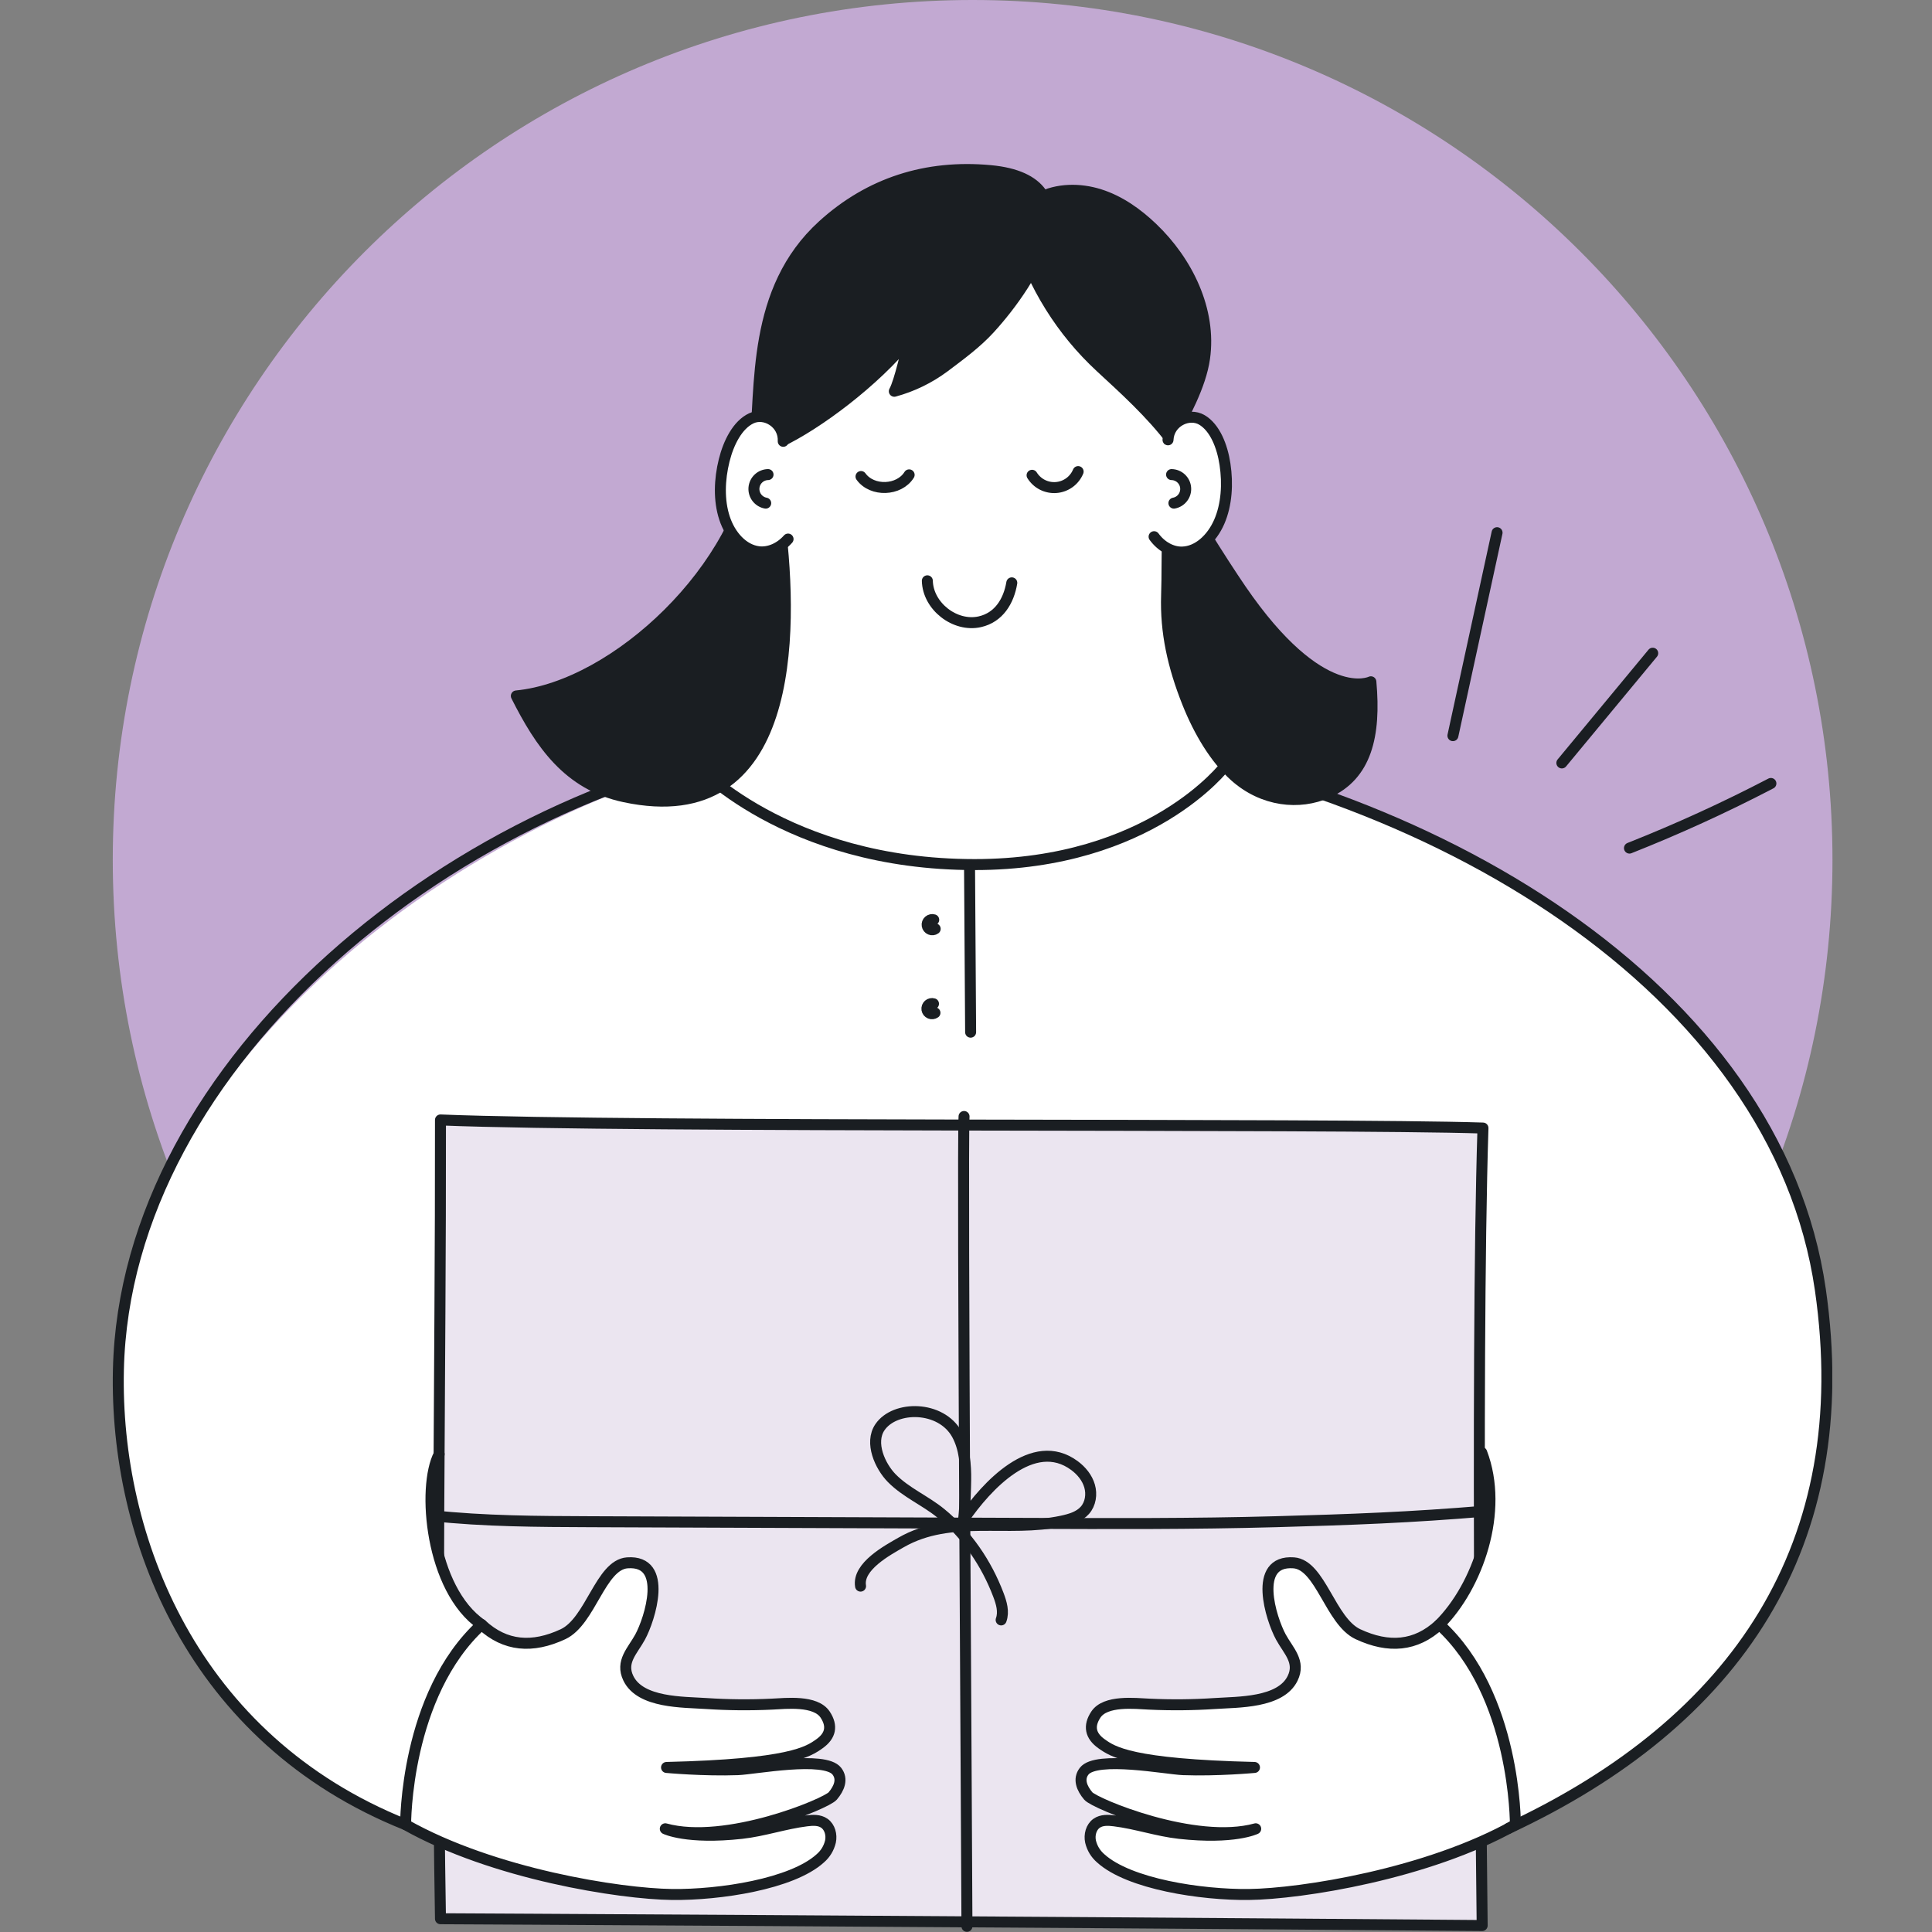
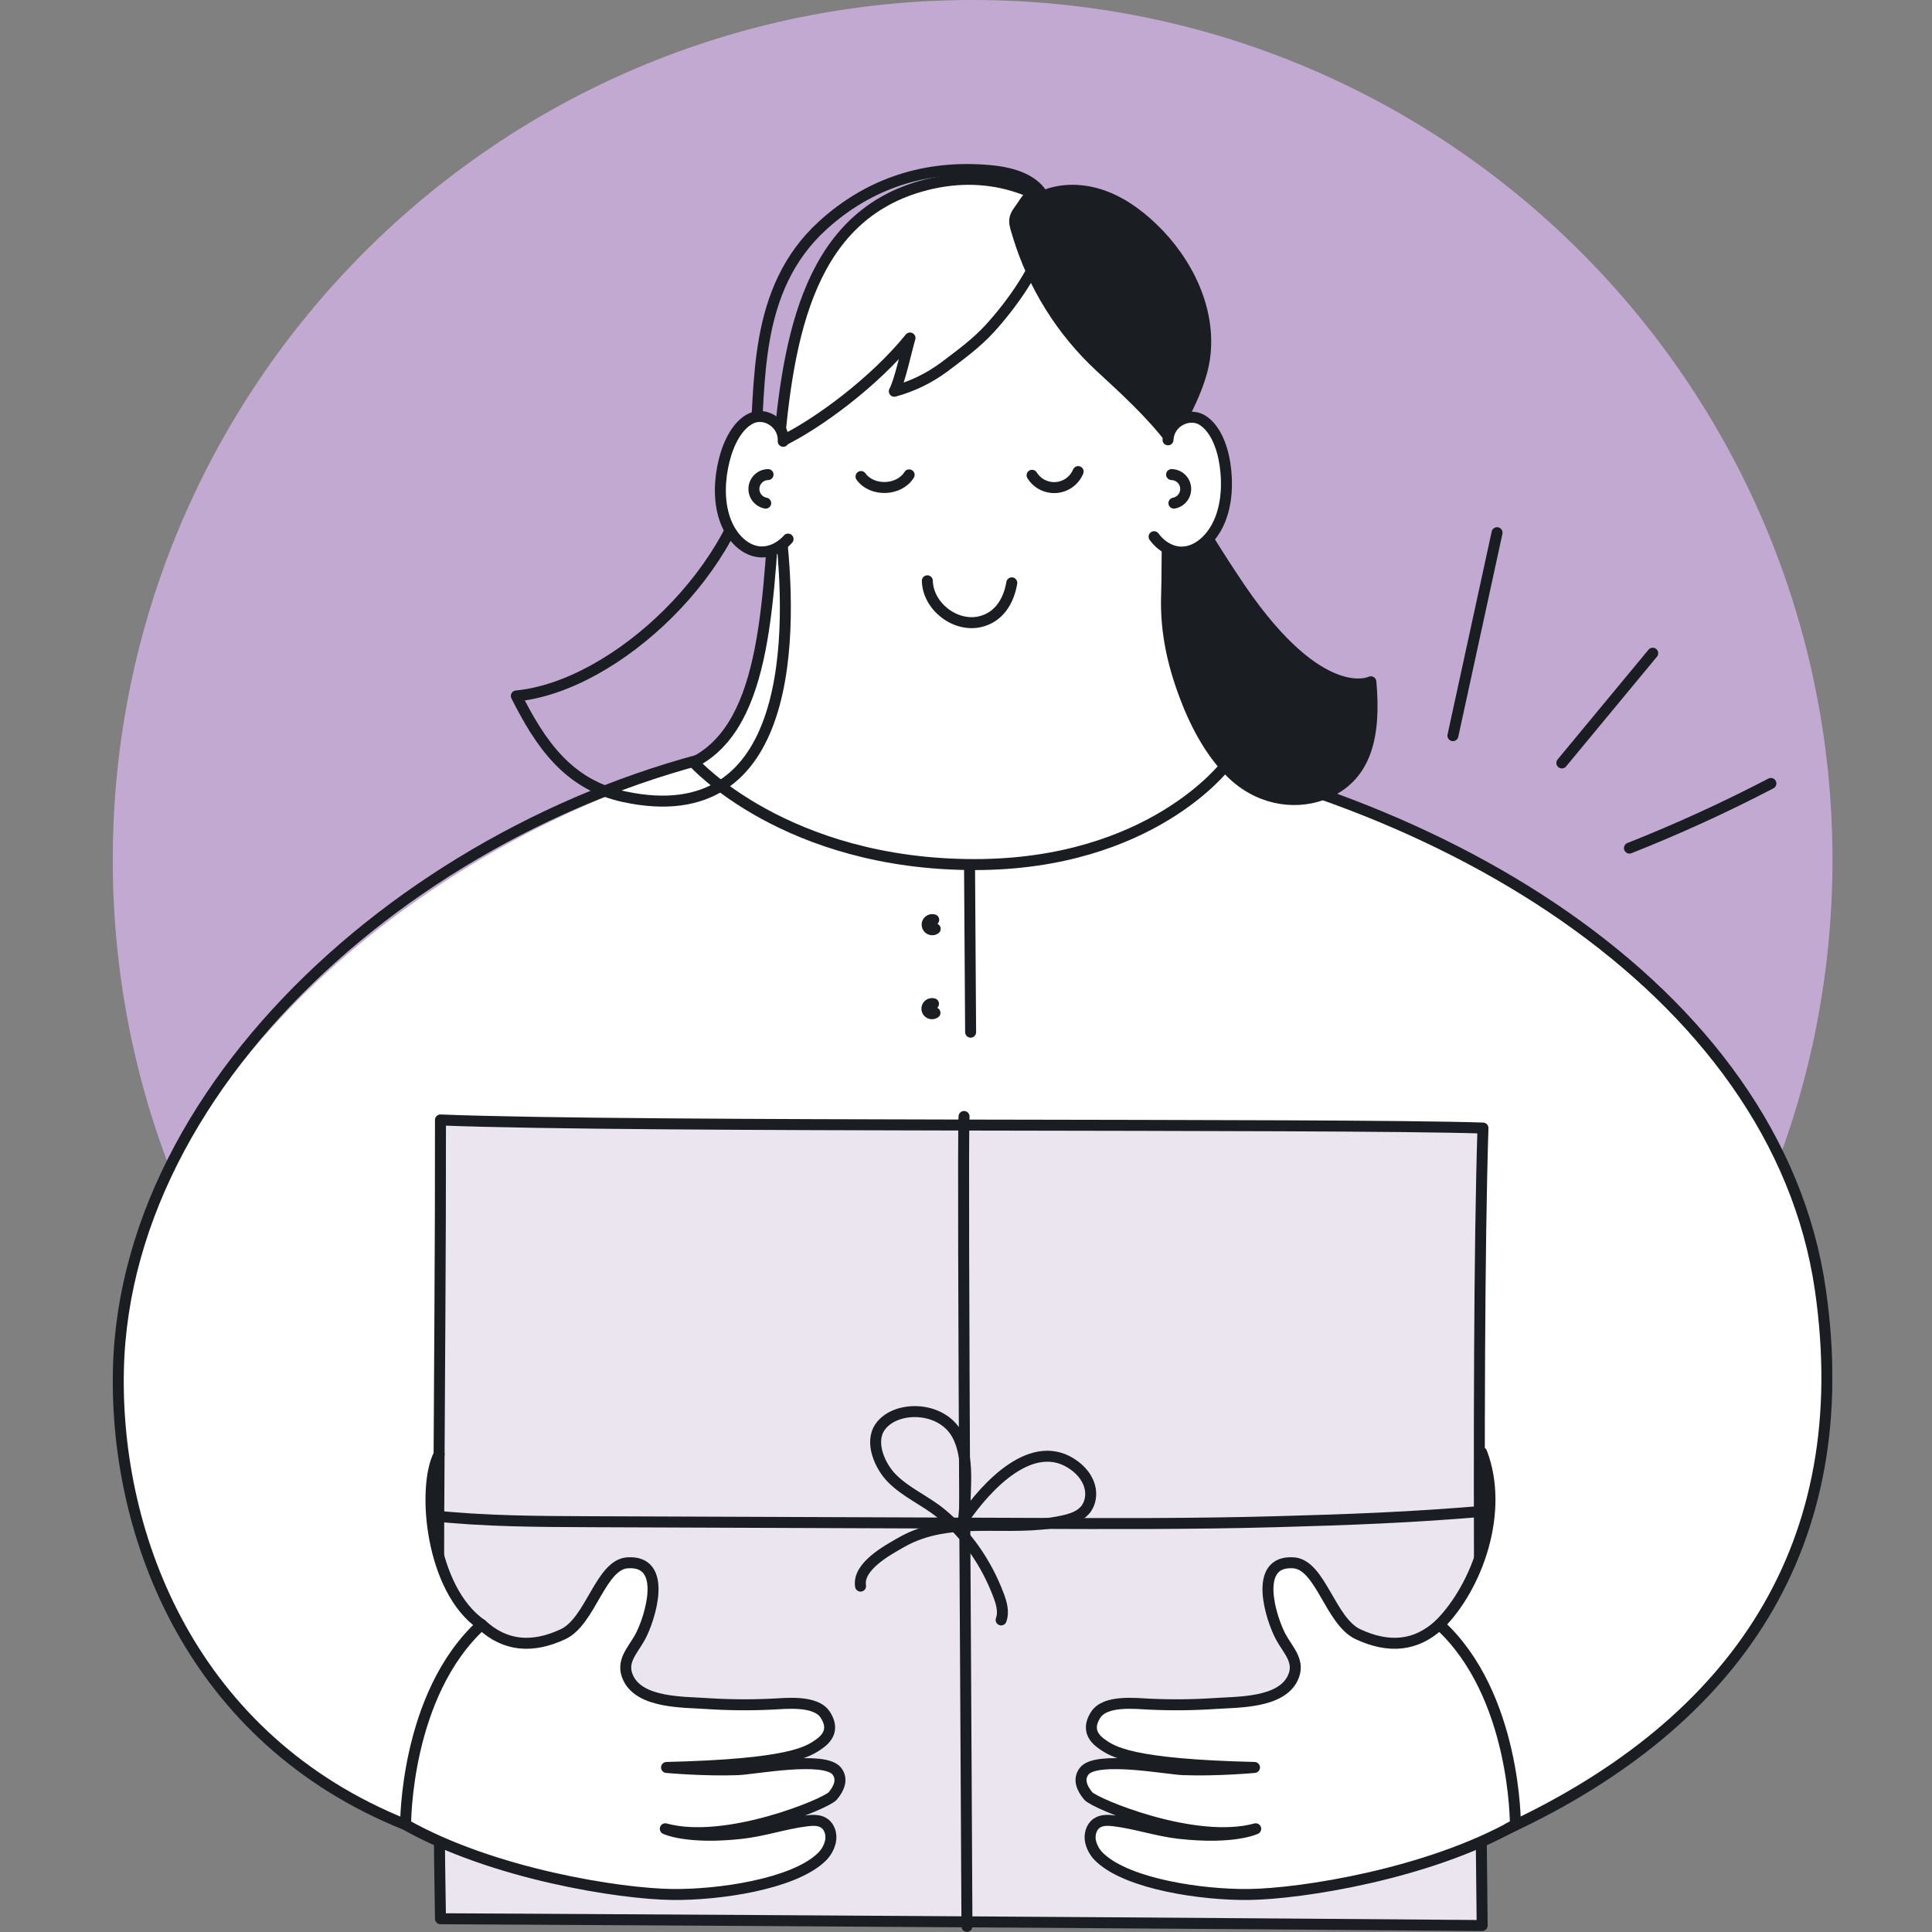
<svg xmlns="http://www.w3.org/2000/svg" width="800" zoomAndPan="magnify" viewBox="0 0 600 600" height="800" preserveAspectRatio="xMidYMid meet" version="1.0">
  <rect x="0" y="0" width="600" height="600" fill="#808080" stroke="none" />
  <defs>
    <clipPath id="04b57ff737">
      <path d="M 35.023 0 L 569.09 0 L 569.09 534.066 L 35.023 534.066 Z M 35.023 0 " clip-rule="nonzero" />
    </clipPath>
    <clipPath id="1cc67568d7">
      <path d="M 302.059 0 C 154.578 0 35.023 119.555 35.023 267.031 C 35.023 414.512 154.578 534.066 302.059 534.066 C 449.535 534.066 569.09 414.512 569.09 267.031 C 569.09 119.555 449.535 0 302.059 0 Z M 302.059 0 " clip-rule="nonzero" />
    </clipPath>
    <clipPath id="b29548185d">
      <path d="M 0.023 0 L 534.09 0 L 534.09 534.066 L 0.023 534.066 Z M 0.023 0 " clip-rule="nonzero" />
    </clipPath>
    <clipPath id="9bff494a0e">
      <path d="M 267.059 0 C 119.578 0 0.023 119.555 0.023 267.031 C 0.023 414.512 119.578 534.066 267.059 534.066 C 414.535 534.066 534.09 414.512 534.09 267.031 C 534.09 119.555 414.535 0 267.059 0 Z M 267.059 0 " clip-rule="nonzero" />
    </clipPath>
    <clipPath id="716da80838">
      <rect x="0" width="535" y="0" height="535" />
    </clipPath>
    <clipPath id="0bc2ad30eb">
      <path d="M 134 346 L 463 346 L 463 599.93 L 134 599.93 Z M 134 346 " clip-rule="nonzero" />
    </clipPath>
    <clipPath id="7c7deaaae1">
      <path d="M 297 345 L 303 345 L 303 599.93 L 297 599.93 Z M 297 345 " clip-rule="nonzero" />
    </clipPath>
    <clipPath id="0e0ee3324f">
      <path d="M 35.023 224 L 569.023 224 L 569.023 570 L 35.023 570 Z M 35.023 224 " clip-rule="nonzero" />
    </clipPath>
    <clipPath id="ffe0dea660">
      <path d="M 158 50.93 L 328 50.93 L 328 251 L 158 251 Z M 158 50.93 " clip-rule="nonzero" />
    </clipPath>
  </defs>
  <g clip-path="url(#04b57ff737)">
    <g clip-path="url(#1cc67568d7)">
      <g transform="matrix(1, 0, 0, 1, 35, -0)">
        <g clip-path="url(#716da80838)">
          <g clip-path="url(#b29548185d)">
            <g clip-path="url(#9bff494a0e)">
              <path fill="#c2a9d2" d="M 0.023 0 L 534.09 0 L 534.09 534.066 L 0.023 534.066 Z M 0.023 0 " fill-opacity="1" fill-rule="nonzero" />
            </g>
          </g>
        </g>
      </g>
    </g>
  </g>
  <path fill="#ffffff" d="M 125.977 566.703 C 59.797 540.273 35.605 477.699 36.773 425.734 C 38.934 330.289 148.395 246.395 246.469 230.621 C 277.477 225.629 301.68 225.039 332.746 228.988 C 444.887 243.242 551.859 307.457 565.363 400.91 C 576.789 480.008 539.234 534.93 468.41 567.906 L 430.191 488.844 L 166.891 486.402 Z M 125.977 566.703 " fill-opacity="1" fill-rule="nonzero" />
  <path fill="#ebe5f0" d="M 136.801 595.914 C 135.32 507.445 136.891 426.918 136.801 347.832 C 197.16 350.27 413.086 348.805 460.574 350.344 C 458.188 425.477 460.328 598.023 460.328 598.023 C 299.898 596.738 136.801 595.914 136.801 595.914 Z M 136.801 595.914 " fill-opacity="1" fill-rule="nonzero" />
  <g clip-path="url(#0bc2ad30eb)">
    <path stroke-linecap="round" transform="matrix(0.341, 0, 0, 0.341, -38.963, -15.555)" fill="none" stroke-linejoin="round" d="M 515.41 1793.067 C 511.068 1533.642 515.673 1297.504 515.41 1065.593 C 692.407 1072.741 1325.586 1068.445 1464.841 1072.958 C 1457.842 1293.277 1464.119 1799.253 1464.119 1799.253 C 993.676 1795.484 515.41 1793.067 515.41 1793.067 Z M 515.41 1793.067 " stroke="#1a1e22" stroke-width="10" stroke-opacity="1" stroke-miterlimit="4" />
  </g>
  <path stroke-linecap="round" transform="matrix(0.341, 0, 0, 0.341, -38.963, -15.555)" fill="none" stroke-linejoin="round" d="M 507.861 1426.002 C 555.341 1431.123 604.114 1431.306 651.858 1431.489 L 1049.793 1432.99 C 1125.347 1433.265 1200.925 1433.562 1276.32 1431.478 C 1344.693 1429.599 1399.435 1427.56 1467.2 1421.821 " stroke="#1a1e22" stroke-width="10" stroke-opacity="1" stroke-miterlimit="4" />
  <g clip-path="url(#7c7deaaae1)">
    <path stroke-linecap="round" transform="matrix(0.341, 0, 0, 0.341, -38.963, -15.555)" fill="none" stroke-linejoin="round" d="M 992.244 1062.431 C 990.434 1092.053 994.959 1770.318 994.89 1799.997 " stroke="#1a1e22" stroke-width="10" stroke-opacity="1" stroke-miterlimit="4" />
  </g>
  <path stroke-linecap="round" transform="matrix(0.341, 0, 0, 0.341, -38.963, -15.555)" fill="none" stroke-linejoin="round" d="M 897.995 1490.148 C 895.006 1472.199 922.646 1457.4 935.005 1450.321 C 980.354 1424.376 1032.336 1441.432 1081.304 1430.928 C 1088.99 1429.278 1097.089 1426.987 1102.301 1421.088 C 1107.513 1415.189 1108.75 1406.507 1106.585 1398.992 C 1104.408 1391.467 1099.174 1385.086 1092.885 1380.424 C 1055.199 1352.418 1012.347 1399.359 991.878 1429.244 C 993.367 1415.796 993.63 1400.31 993.745 1393.563 C 993.962 1380.046 992.668 1364.434 985.898 1352.074 C 971.328 1325.488 929.175 1325.453 915.624 1345.453 C 906.036 1359.577 915.83 1381.031 926.426 1391.822 C 939.335 1404.949 956.964 1412.234 971.11 1423.815 C 994.879 1443.265 1012.588 1469.312 1023.47 1497.926 C 1026.322 1505.418 1028.727 1513.527 1026.036 1520.927 " stroke="#1a1e22" stroke-width="10" stroke-opacity="1" stroke-miterlimit="4" />
  <path fill="#ffffff" d="M 136.383 451.641 C 127.762 484.484 147.695 504.945 147.695 504.945 L 125.977 566.703 C 59.797 540.273 35.605 477.699 36.773 425.734 Z M 136.383 451.641 " fill-opacity="1" fill-rule="nonzero" />
  <path fill="#ffffff" d="M 565.355 400.91 C 576.781 480.008 539.227 534.93 468.402 567.906 L 446.422 505.633 C 446.422 505.633 469.34 480.715 460.18 451.102 Z M 565.355 400.91 " fill-opacity="1" fill-rule="nonzero" />
  <path stroke-linecap="round" transform="matrix(0.341, 0, 0, 0.341, -38.963, -15.555)" fill="none" stroke-linejoin="round" d="M 514.184 1370.001 C 498.376 1400 506.28 1493.15 552.855 1525.165 " stroke="#1a1e22" stroke-width="10" stroke-opacity="1" stroke-miterlimit="4" />
  <path stroke-linecap="round" transform="matrix(0.341, 0, 0, 0.341, -38.963, -15.555)" fill="none" stroke-linejoin="round" d="M 1463.684 1368.42 C 1484.222 1422.096 1459.938 1490.423 1425.185 1525.165 " stroke="#1a1e22" stroke-width="10" stroke-opacity="1" stroke-miterlimit="4" />
  <path stroke-linecap="round" transform="matrix(0.341, 0, 0, 0.341, -38.963, -15.555)" fill-opacity="1" fill="#ffffff" fill-rule="nonzero" stroke-linejoin="round" d="M 1494.371 1707.409 C 1414.624 1752.414 1299.126 1770.41 1251.635 1770.982 C 1208.314 1771.475 1142.507 1761.475 1116.711 1738.05 C 1111.991 1733.938 1108.899 1728.841 1107.444 1722.758 C 1106.161 1716.756 1107.936 1709.7 1112.954 1706.149 C 1117.57 1702.884 1123.595 1703.251 1129.07 1703.915 C 1149.07 1706.378 1168.005 1713.068 1188.279 1715.324 C 1238.279 1720.857 1257.878 1711.143 1257.878 1711.143 C 1202.678 1726.355 1111.338 1688.28 1105.405 1681.281 C 1099.483 1674.282 1096.024 1665.932 1101.636 1658.681 C 1112.713 1644.408 1176.344 1656.676 1191.704 1657.295 C 1222.907 1658.44 1256.755 1655.29 1256.755 1655.29 C 1143.835 1652.576 1127.673 1640.926 1117.49 1633.721 C 1107.306 1626.505 1105.405 1617.593 1112.266 1607.181 C 1121.029 1593.905 1147.764 1596.998 1160.96 1597.628 C 1180.903 1598.578 1200.834 1598.384 1220.753 1597.055 C 1241.578 1595.646 1280.501 1596.734 1291.497 1574.111 C 1298.886 1558.945 1287.626 1549.048 1280.81 1536.528 C 1271.956 1520.297 1254.545 1466.185 1292.46 1468.934 C 1316.927 1470.721 1325.861 1522.176 1351.004 1533.94 C 1378.919 1546.941 1403.65 1545.074 1425.173 1525.165 C 1495.07 1589.002 1494.371 1707.409 1494.371 1707.409 Z M 1494.371 1707.409 " stroke="#1a1e22" stroke-width="10" stroke-opacity="1" stroke-miterlimit="4" />
  <path stroke-linecap="round" transform="matrix(0.341, 0, 0, 0.341, -38.963, -15.555)" fill-opacity="1" fill="#ffffff" fill-rule="nonzero" stroke-linejoin="round" d="M 483.669 1707.409 C 563.416 1752.414 678.913 1770.41 726.404 1770.982 C 769.726 1771.475 835.533 1761.475 861.329 1738.05 C 866.048 1733.938 869.141 1728.841 870.596 1722.758 C 871.879 1716.756 870.103 1709.7 865.086 1706.149 C 860.47 1702.884 854.445 1703.251 848.969 1703.915 C 828.97 1706.378 810.035 1713.068 789.76 1715.324 C 739.761 1720.857 720.162 1711.143 720.162 1711.143 C 775.362 1726.355 866.701 1688.28 872.635 1681.281 C 878.557 1674.282 882.016 1665.932 876.403 1658.681 C 865.327 1644.408 801.696 1656.676 786.335 1657.295 C 755.133 1658.44 721.296 1655.29 721.296 1655.29 C 834.204 1652.576 850.367 1640.926 860.55 1633.721 C 870.733 1626.505 872.635 1617.593 865.773 1607.181 C 857.011 1593.905 830.275 1596.998 817.08 1597.628 C 797.137 1598.578 777.206 1598.384 757.286 1597.055 C 736.462 1595.646 697.539 1596.734 686.542 1574.111 C 679.165 1558.945 690.414 1549.048 697.229 1536.528 C 706.084 1520.297 723.495 1466.185 685.58 1468.934 C 661.113 1470.721 652.178 1522.176 627.035 1533.94 C 599.12 1546.941 574.39 1545.074 552.866 1525.165 C 483.004 1589.002 483.669 1707.409 483.669 1707.409 Z M 483.669 1707.409 " stroke="#1a1e22" stroke-width="10" stroke-opacity="1" stroke-miterlimit="4" />
  <g clip-path="url(#0e0ee3324f)">
    <path stroke-linecap="round" transform="matrix(0.341, 0, 0, 0.341, -38.963, -15.555)" fill="none" stroke-linejoin="round" d="M 483.669 1707.398 C 289.604 1629.735 218.665 1445.842 222.09 1293.174 C 228.424 1012.707 529.682 764.656 836.999 719.834 C 928.144 706.535 998.899 703.442 1089.998 715.034 C 1418.839 756.924 1732.525 945.617 1772.124 1220.219 C 1805.628 1452.634 1695.503 1614.076 1487.819 1710.937 " stroke="#1a1e22" stroke-width="10" stroke-opacity="1" stroke-miterlimit="4" />
  </g>
  <path stroke-linecap="round" transform="matrix(0.341, 0, 0, 0.341, -38.963, -15.555)" fill="none" stroke-linejoin="round" d="M 997.239 832.891 L 998.235 985.651 " stroke="#1a1e22" stroke-width="10" stroke-opacity="1" stroke-miterlimit="4" />
  <path stroke-linecap="round" transform="matrix(0.341, 0, 0, 0.341, -38.963, -15.555)" fill="none" stroke-linejoin="round" d="M 964.627 883.292 C 964.249 883.177 963.86 883.109 963.47 883.086 C 963.069 883.074 962.68 883.109 962.29 883.189 C 961.901 883.269 961.534 883.395 961.179 883.578 C 960.824 883.75 960.503 883.968 960.206 884.231 C 959.908 884.495 959.644 884.792 959.415 885.113 C 959.198 885.445 959.014 885.789 958.877 886.167 C 958.751 886.534 958.659 886.923 958.625 887.312 C 958.59 887.713 958.602 888.103 958.671 888.492 C 958.728 888.882 958.842 889.26 959.003 889.626 C 959.163 889.981 959.358 890.325 959.61 890.634 C 959.851 890.944 960.137 891.219 960.446 891.459 C 960.767 891.7 961.111 891.894 961.466 892.043 C 961.832 892.204 962.21 892.307 962.611 892.364 C 963.001 892.41 963.39 892.421 963.791 892.375 C 964.18 892.33 964.558 892.238 964.936 892.101 C 965.303 891.952 965.647 891.768 965.967 891.539 " stroke="#1a1e22" stroke-width="10" stroke-opacity="1" stroke-miterlimit="4" />
  <path stroke-linecap="round" transform="matrix(0.341, 0, 0, 0.341, -38.963, -15.555)" fill="none" stroke-linejoin="round" d="M 964.421 959.775 C 964.043 959.649 963.653 959.591 963.264 959.569 C 962.863 959.557 962.474 959.58 962.084 959.672 C 961.695 959.752 961.328 959.878 960.973 960.061 C 960.618 960.233 960.286 960.451 959.988 960.714 C 959.69 960.977 959.427 961.264 959.209 961.596 C 958.98 961.917 958.808 962.272 958.671 962.65 C 958.533 963.016 958.453 963.406 958.419 963.795 C 958.373 964.185 958.396 964.586 958.453 964.975 C 958.522 965.365 958.625 965.743 958.785 966.098 C 958.946 966.464 959.152 966.808 959.392 967.117 C 959.644 967.426 959.919 967.701 960.24 967.942 C 960.549 968.182 960.893 968.377 961.259 968.526 C 961.626 968.675 962.004 968.778 962.393 968.835 C 962.794 968.893 963.184 968.904 963.573 968.858 C 963.974 968.812 964.352 968.721 964.719 968.572 C 965.097 968.434 965.44 968.251 965.761 968.022 " stroke="#1a1e22" stroke-width="10" stroke-opacity="1" stroke-miterlimit="4" />
  <path stroke-linecap="round" transform="matrix(0.341, 0, 0, 0.341, -38.963, -15.555)" fill-opacity="1" fill="#ffffff" fill-rule="nonzero" stroke-linejoin="round" d="M 746.003 739.925 C 882.726 670.613 743.002 276.275 952.073 215.485 C 1073.824 180.09 1161.338 294.694 1175.175 402.276 C 1180.719 445.277 1180.444 488.839 1185.175 531.966 C 1195.988 630.109 1193.067 685.298 1230.249 742.915 C 1230.249 742.915 1162.3 833.017 1001.889 833.017 C 829.164 832.994 746.003 739.925 746.003 739.925 Z M 746.003 739.925 " stroke="#1a1e22" stroke-width="10" stroke-opacity="1" stroke-miterlimit="4" />
  <path stroke-linecap="round" transform="matrix(0.341, 0, 0, 0.341, -38.963, -15.555)" fill-opacity="1" fill="#1a1e22" fill-rule="nonzero" stroke-linejoin="round" d="M 1195.748 685.584 C 1206.366 712.251 1221.12 736.684 1238.875 752.583 C 1264.533 775.492 1297.66 778.871 1323.307 767.405 C 1358.381 751.735 1367.236 715.939 1362.757 666.535 C 1362.757 666.535 1317.499 689.124 1244.43 582.47 C 1227.099 557.166 1195.587 507.155 1180.719 478.473 C 1183.675 484.154 1177.924 522.722 1177.638 530.465 C 1176.905 549.423 1177.352 568.781 1176.722 587.727 C 1175.599 621.324 1182.609 652.584 1195.748 685.584 Z M 1195.748 685.584 " stroke="#1a1e22" stroke-width="10" stroke-opacity="1" stroke-miterlimit="4" />
  <path stroke-linecap="round" transform="matrix(0.341, 0, 0, 0.341, -38.963, -15.555)" fill="none" stroke-linejoin="round" d="M 1035.726 576.433 C 1032.966 592.939 1024.054 607.922 1006.631 611.862 C 984.077 616.971 959.335 597.739 958.82 574.566 " stroke="#1a1e22" stroke-width="10" stroke-opacity="1" stroke-miterlimit="4" />
  <path stroke-linecap="round" transform="matrix(0.341, 0, 0, 0.341, -38.963, -15.555)" fill="none" stroke-linejoin="round" d="M 898.408 479.607 C 908.511 493.604 933.15 492.734 942.245 478.083 " stroke="#1a1e22" stroke-width="10" stroke-opacity="1" stroke-miterlimit="4" />
  <path stroke-linecap="round" transform="matrix(0.341, 0, 0, 0.341, -38.963, -15.555)" fill="none" stroke-linejoin="round" d="M 1054.203 478.473 C 1055.348 480.317 1056.711 481.978 1058.315 483.455 C 1059.918 484.933 1061.694 486.159 1063.63 487.144 C 1065.577 488.117 1067.616 488.828 1069.747 489.24 C 1071.877 489.664 1074.031 489.79 1076.207 489.618 C 1078.372 489.446 1080.48 488.977 1082.518 488.221 C 1084.557 487.465 1086.459 486.445 1088.223 485.174 C 1089.975 483.891 1091.533 482.402 1092.874 480.683 C 1094.225 478.977 1095.313 477.121 1096.15 475.105 " stroke="#1a1e22" stroke-width="10" stroke-opacity="1" stroke-miterlimit="4" />
-   <path fill="#1a1e22" d="M 307.34 102.098 C 320.945 87.254 340.508 56.027 307.562 52.988 C 287.703 51.152 270.051 56.801 255.562 69.969 C 233.461 90.047 236.465 119.848 234.336 140.543 C 230.707 175.922 191.328 213.18 160.363 216.145 C 167.824 230.934 176.418 243.727 193.945 247.461 C 246.676 258.715 246.52 196.941 242.18 162.379 C 240.68 150.426 242.52 137.145 242.52 137.145 C 253.602 131.859 271.488 118.773 282.629 104.977 C 281.609 108.27 279.457 118.492 277.754 121.52 C 283.402 119.973 288.582 117.453 293.285 113.961 C 298.203 110.254 303.219 106.602 307.34 102.098 Z M 307.34 102.098 " fill-opacity="1" fill-rule="nonzero" />
  <g clip-path="url(#ffe0dea660)">
    <path stroke-linecap="round" transform="matrix(0.341, 0, 0, 0.341, -38.963, -15.555)" fill="none" stroke-linejoin="round" d="M 1015.497 345.003 C 1055.394 301.475 1112.759 209.907 1016.15 200.995 C 957.915 195.611 906.151 212.175 863.666 250.788 C 798.855 309.665 807.664 397.053 801.421 457.74 C 790.78 561.485 675.305 670.739 584.504 679.433 C 606.383 722.801 631.583 760.315 682.98 771.265 C 837.606 804.266 837.148 623.122 824.422 521.771 C 820.023 486.72 825.419 447.774 825.419 447.774 C 857.915 432.276 910.366 393.903 943.035 353.445 C 940.045 363.101 933.734 393.078 928.74 401.956 C 945.303 397.419 960.492 390.031 974.283 379.791 C 988.705 368.92 1003.413 358.21 1015.497 345.003 Z M 1015.497 345.003 " stroke="#1a1e22" stroke-width="10" stroke-opacity="1" stroke-miterlimit="4" />
  </g>
  <path stroke-linecap="round" transform="matrix(0.341, 0, 0, 0.341, -38.963, -15.555)" fill-opacity="1" fill="#1a1e22" fill-rule="nonzero" stroke-linejoin="round" d="M 1060.285 226.081 C 1077.169 217.283 1097.604 217.077 1115.748 222.816 C 1133.893 228.555 1149.918 239.895 1163.755 253.125 C 1195.656 283.594 1217.546 328.016 1211.269 371.979 C 1207.695 396.984 1192.655 423.926 1180.719 446.09 C 1162.14 421.772 1138.91 400.615 1116.47 379.928 C 1098.818 363.571 1083.607 345.186 1070.858 324.763 C 1058.097 304.35 1048.246 282.621 1041.282 259.586 C 1037.891 248.337 1036.276 245.176 1043.126 236.046 C 1049.976 226.928 1049.999 221.877 1060.285 226.081 Z M 1060.285 226.081 " stroke="#1a1e22" stroke-width="10" stroke-opacity="1" stroke-miterlimit="4" />
  <path fill="#ffffff" d="M 362.613 136.57 C 362.695 135.957 362.848 135.359 363.07 134.785 C 364.434 130.727 369.375 128.098 373.301 130.422 C 377.375 132.832 379.621 138.605 380.461 144.211 C 381.379 150.266 380.988 156.746 378.68 162.055 C 376.371 167.363 372.004 171.324 367.191 171.461 C 360.746 171.66 354.129 164.039 353.504 157.941 C 353.105 154.059 354.59 143.488 355.457 139.684 C 356.004 137.32 362.371 139.27 362.613 136.57 Z M 362.613 136.57 " fill-opacity="1" fill-rule="nonzero" />
  <path stroke-linecap="round" transform="matrix(0.341, 0, 0, 0.341, -38.963, -15.555)" fill="none" stroke-linejoin="round" d="M 1178.005 446.182 C 1178.738 429.607 1196.996 421.005 1208.898 428.061 C 1220.799 435.117 1227.443 452.058 1229.906 468.496 C 1232.586 486.25 1231.441 505.254 1224.671 520.821 C 1217.901 536.387 1205.118 548.002 1191.006 548.403 C 1181.51 548.701 1171.808 543.295 1165.324 534.394 " stroke="#1a1e22" stroke-width="10" stroke-opacity="1" stroke-miterlimit="4" />
  <path stroke-linecap="round" transform="matrix(0.341, 0, 0, 0.341, -38.963, -15.555)" fill="none" stroke-linejoin="round" d="M 1181.246 477.831 C 1182.873 477.866 1184.442 478.186 1185.943 478.793 C 1187.443 479.412 1188.795 480.271 1189.975 481.382 C 1191.155 482.493 1192.105 483.776 1192.815 485.242 C 1193.514 486.709 1193.938 488.243 1194.064 489.87 C 1194.201 491.485 1194.041 493.077 1193.583 494.635 C 1193.125 496.193 1192.403 497.613 1191.407 498.908 C 1190.421 500.191 1189.242 501.267 1187.856 502.115 C 1186.47 502.963 1184.98 503.535 1183.377 503.833 " stroke="#1a1e22" stroke-width="10" stroke-opacity="1" stroke-miterlimit="4" />
  <path fill="#ffffff" d="M 243.398 137.047 C 243.348 136.434 243.25 135.828 243.113 135.227 C 242.125 131.055 237.461 127.98 233.328 129.926 C 229.051 131.945 226.266 137.492 224.898 142.98 C 223.418 148.926 223.195 155.41 225.004 160.914 C 226.816 166.418 230.801 170.754 235.578 171.355 C 241.973 172.156 249.277 165.188 250.469 159.176 C 251.23 155.348 253.566 142.844 250.23 140.812 C 248.285 139.609 243.543 138.355 243.398 137.047 Z M 243.398 137.047 " fill-opacity="1" fill-rule="nonzero" />
  <path stroke-linecap="round" transform="matrix(0.341, 0, 0, 0.341, -38.963, -15.555)" fill="none" stroke-linejoin="round" d="M 827.584 447.534 C 828.385 430.959 811.066 420.684 798.512 426.594 C 785.946 432.517 777.802 448.782 773.792 464.876 C 769.451 482.31 768.787 501.325 774.102 517.464 C 779.405 533.615 791.1 546.33 805.098 548.083 C 814.525 549.262 824.685 544.795 831.971 536.559 " stroke="#1a1e22" stroke-width="10" stroke-opacity="1" stroke-miterlimit="4" />
  <path stroke-linecap="round" transform="matrix(0.341, 0, 0, 0.341, -38.963, -15.555)" fill="none" stroke-linejoin="round" d="M 813.735 477.831 C 812.12 477.866 810.55 478.186 809.05 478.793 C 807.538 479.412 806.198 480.271 805.018 481.382 C 803.827 482.493 802.887 483.776 802.177 485.242 C 801.478 486.709 801.055 488.243 800.917 489.87 C 800.791 491.485 800.951 493.077 801.41 494.635 C 801.868 496.193 802.589 497.613 803.575 498.908 C 804.571 500.191 805.751 501.267 807.137 502.115 C 808.523 502.963 810.012 503.535 811.616 503.833 " stroke="#1a1e22" stroke-width="10" stroke-opacity="1" stroke-miterlimit="4" />
  <path stroke-linecap="round" transform="matrix(0.341, 0, 0, 0.341, -38.963, -15.555)" fill="none" stroke-linejoin="round" d="M 1437.476 715.607 L 1477.681 530.752 " stroke="#1a1e22" stroke-width="10" stroke-opacity="1" stroke-miterlimit="4" />
  <path stroke-linecap="round" transform="matrix(0.341, 0, 0, 0.341, -38.963, -15.555)" fill="none" stroke-linejoin="round" d="M 1598.265 818 C 1642.216 800.601 1685.148 780.979 1727.072 759.135 " stroke="#1a1e22" stroke-width="10" stroke-opacity="1" stroke-miterlimit="4" />
  <path stroke-linecap="round" transform="matrix(0.341, 0, 0, 0.341, -38.963, -15.555)" fill="none" stroke-linejoin="round" d="M 1536.684 740.441 L 1619.444 640.51 " stroke="#1a1e22" stroke-width="10" stroke-opacity="1" stroke-miterlimit="4" />
</svg>